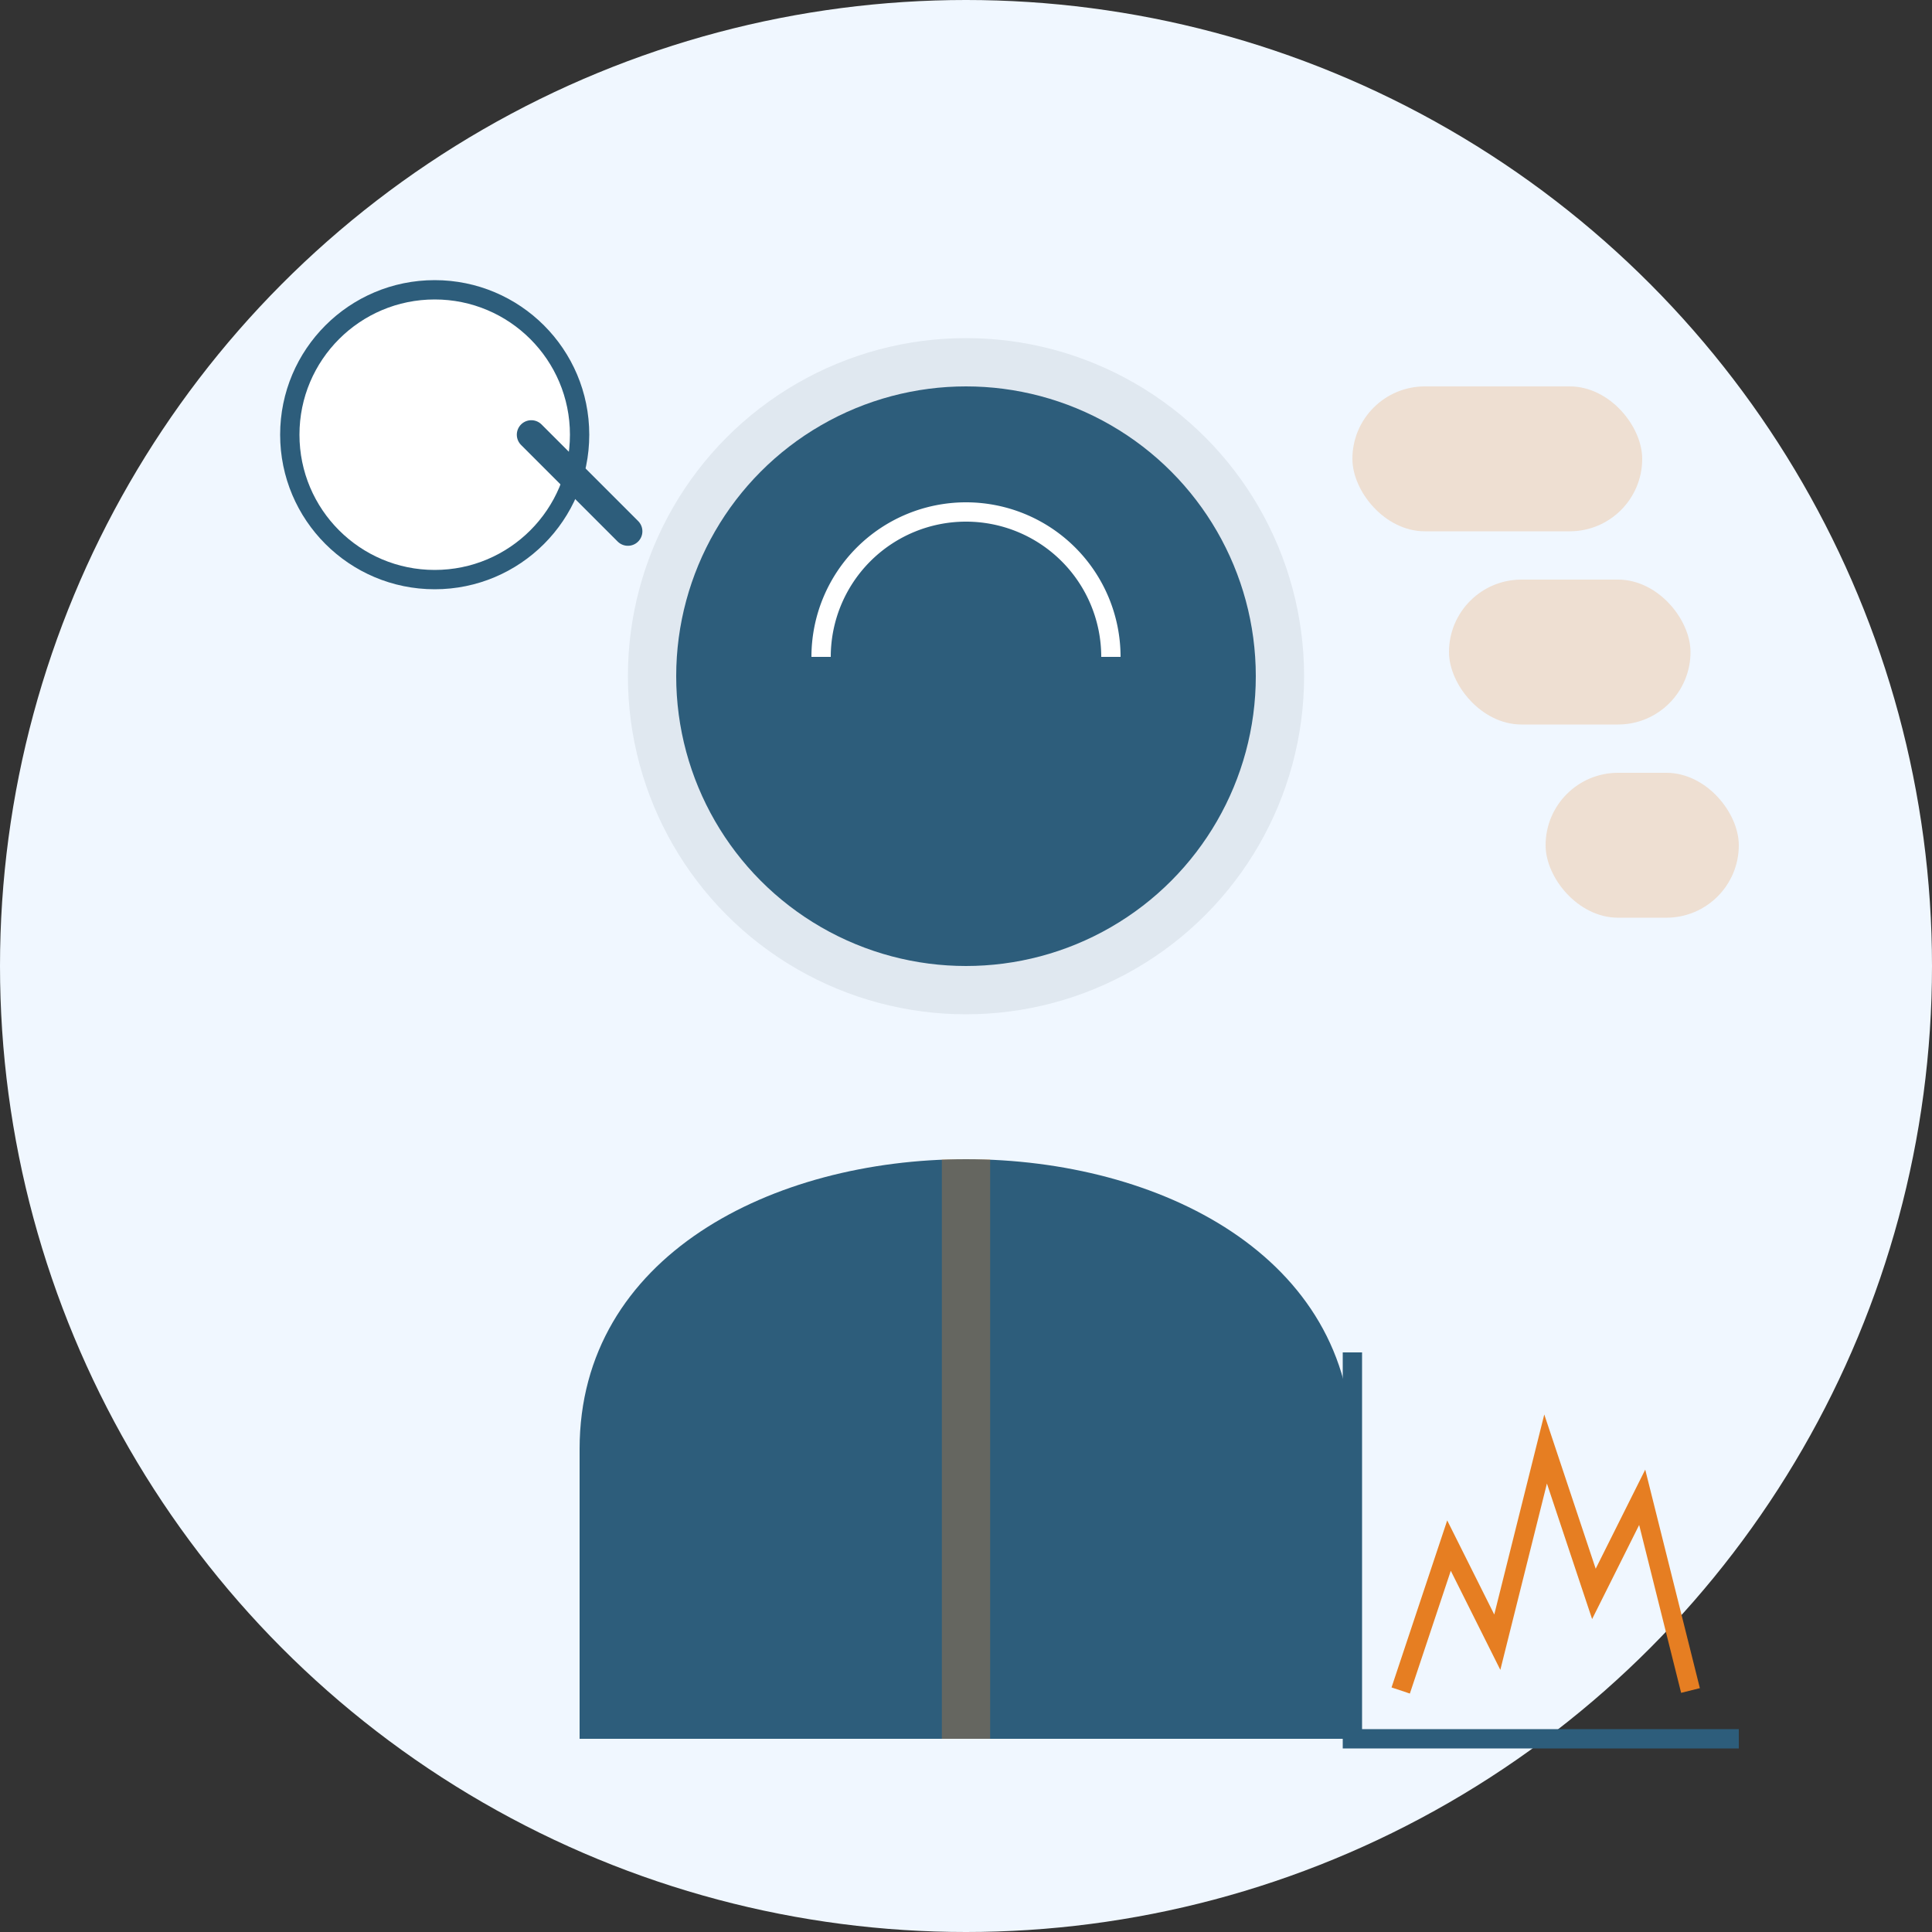
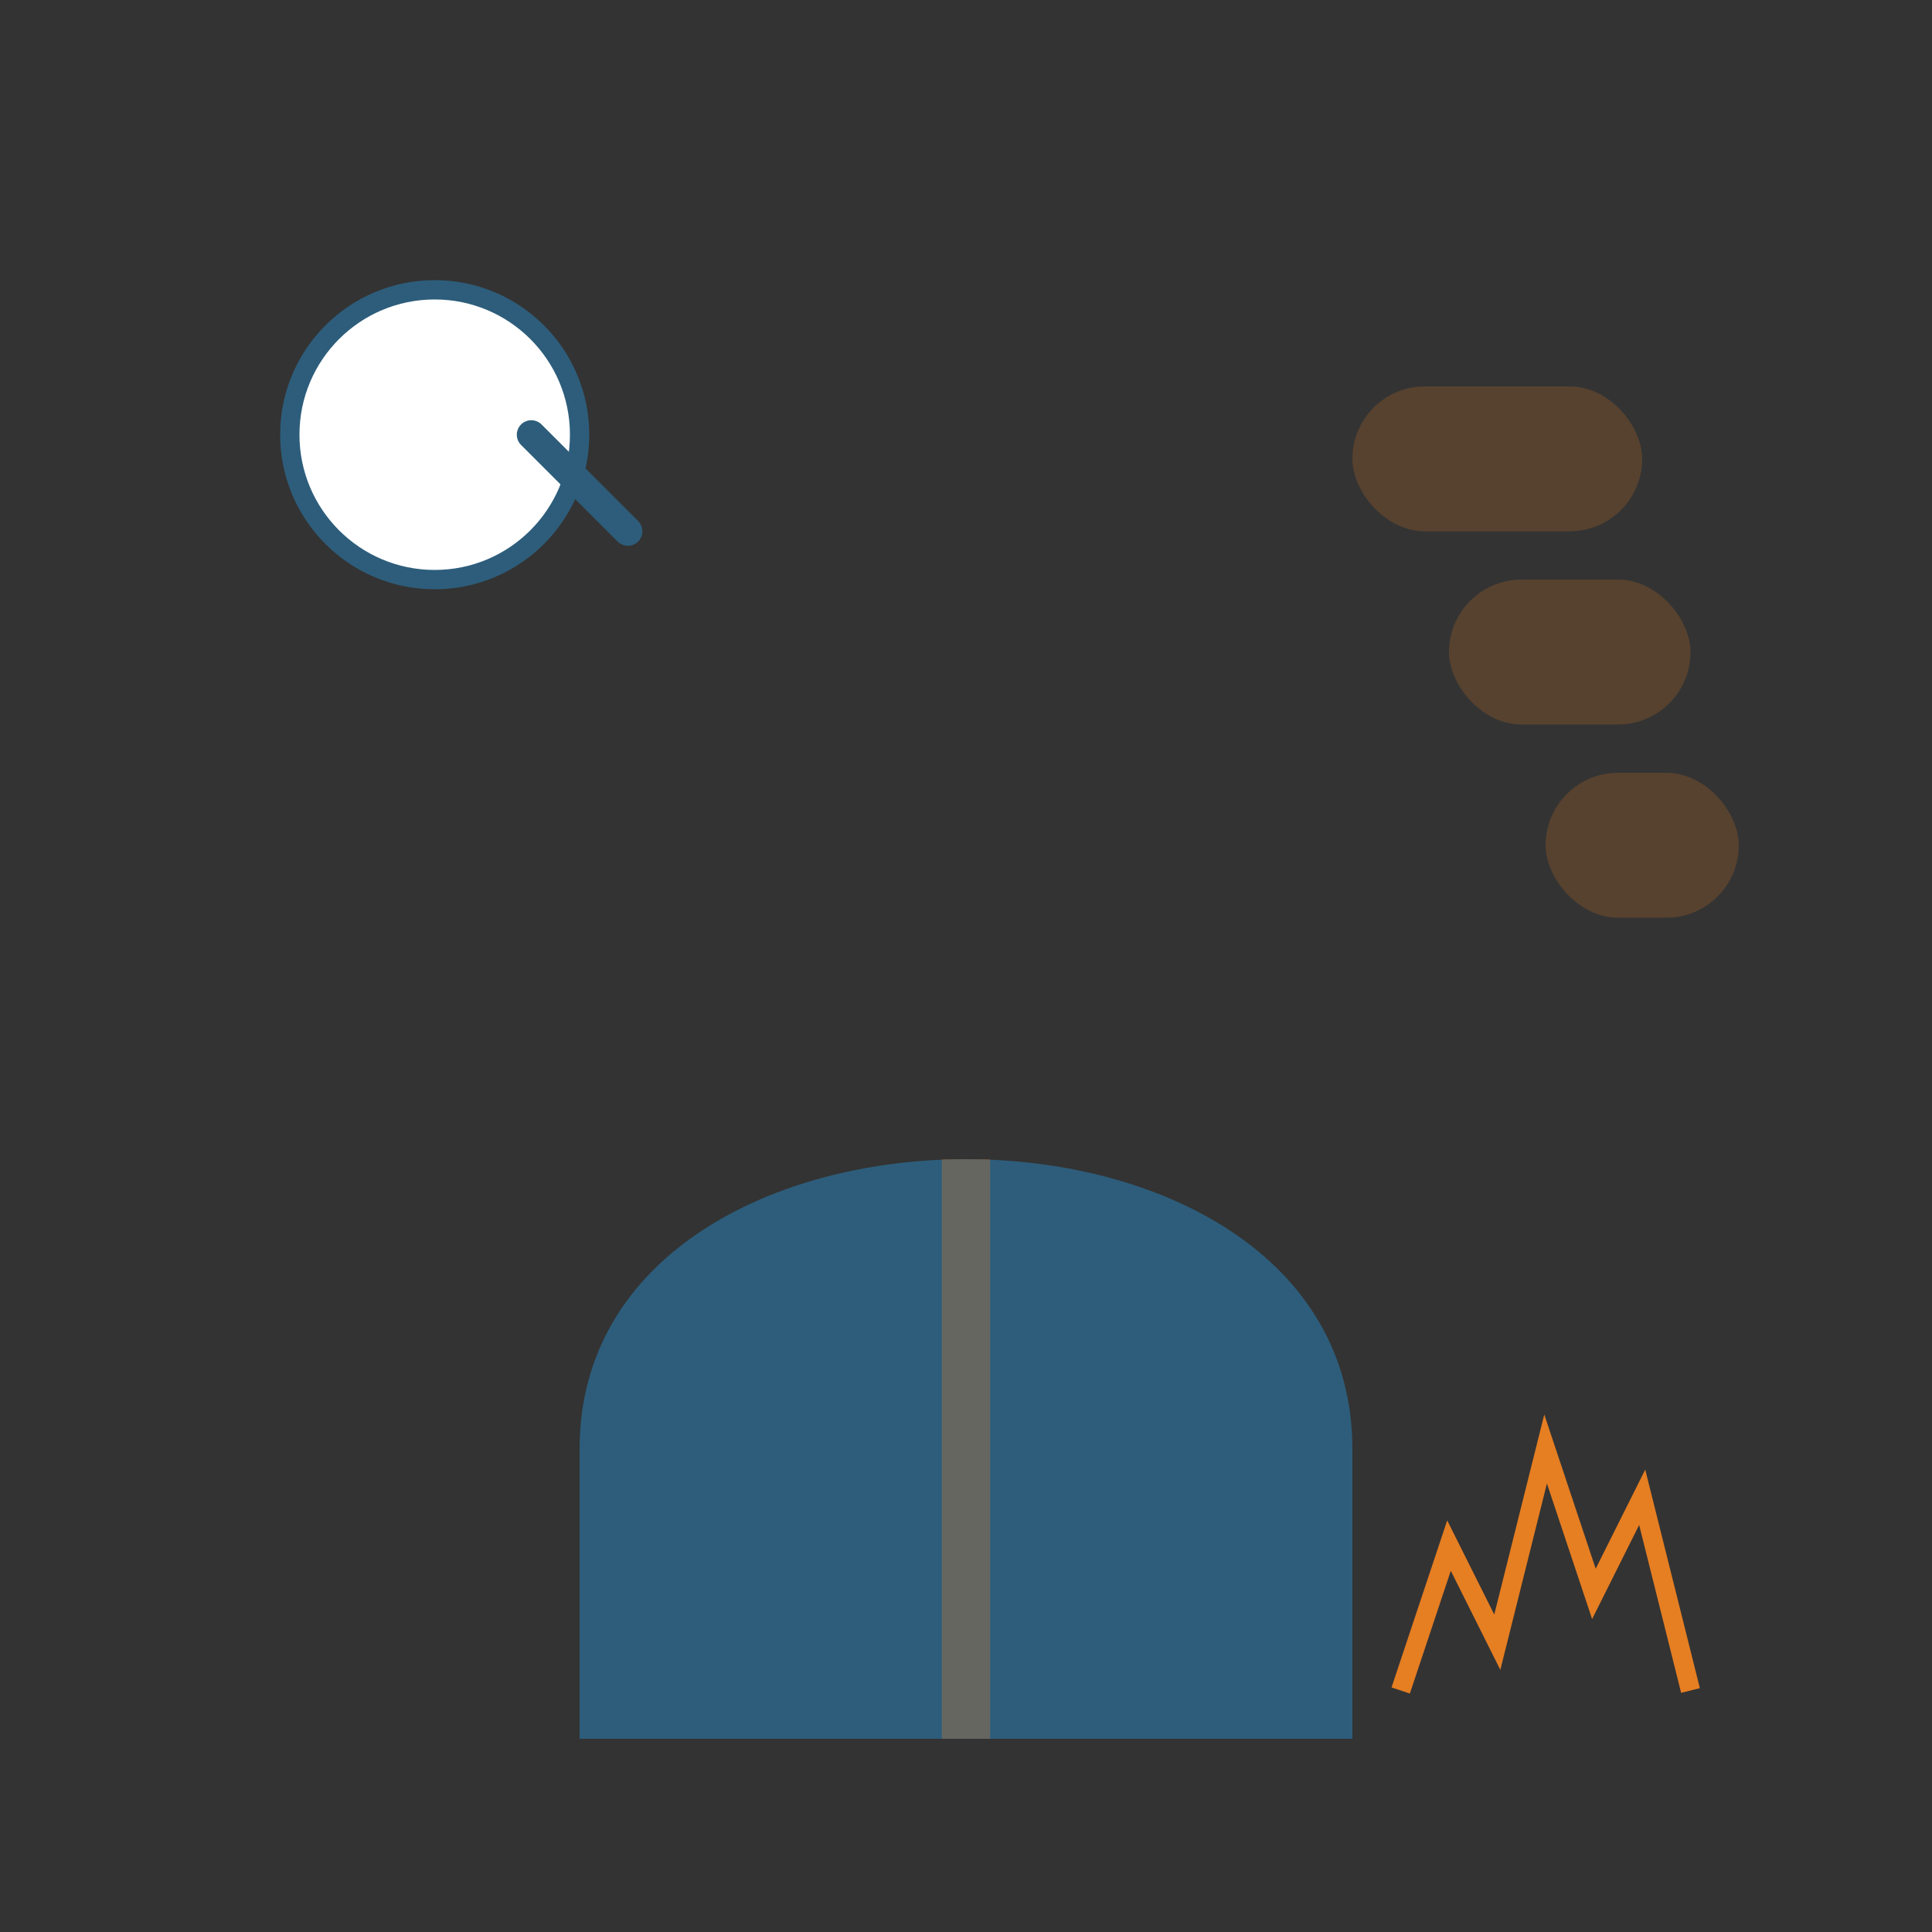
<svg xmlns="http://www.w3.org/2000/svg" viewBox="0 0 200 200" fill="none">
  <rect x="0" y="0" width="200" height="200" fill="#333333" stroke="none" />
-   <circle cx="100" cy="100" r="100" fill="#f0f7ff" />
-   <circle cx="100" cy="70" r="35" fill="#e0e8f0" />
-   <circle cx="100" cy="70" r="30" fill="#2d5d7b" />
  <path d="M60 180 V 150 C 60 130 80 120 100 120 C 120 120 140 130 140 150 V 180 Z" fill="#2d5d7b" />
-   <path d="M85 68 A 15 15 0 0 1 115 68" stroke="white" stroke-width="2" fill="none" />
  <path d="M100 180 V 120" stroke="#e67e22" stroke-width="5" stroke-opacity="0.3" />
  <circle cx="45" cy="45" r="15" fill="white" stroke="#2d5d7b" stroke-width="2" />
  <path d="M55 45 L 65 55" stroke="#2d5d7b" stroke-width="3" stroke-linecap="round" />
-   <path d="M140 140 L 140 180 L 180 180" stroke="#2d5d7b" stroke-width="2" fill="none" />
  <path d="M145 175 L 150 160 L 155 170 L 160 150 L 165 165 L 170 155 L 175 175" stroke="#e67e22" stroke-width="2" fill="none" />
  <rect x="140" y="40" width="30" height="15" rx="7.5" fill="#e67e22" opacity="0.2" />
  <rect x="150" y="60" width="25" height="15" rx="7.5" fill="#e67e22" opacity="0.2" />
  <rect x="160" y="80" width="20" height="15" rx="7.5" fill="#e67e22" opacity="0.2" />
</svg>